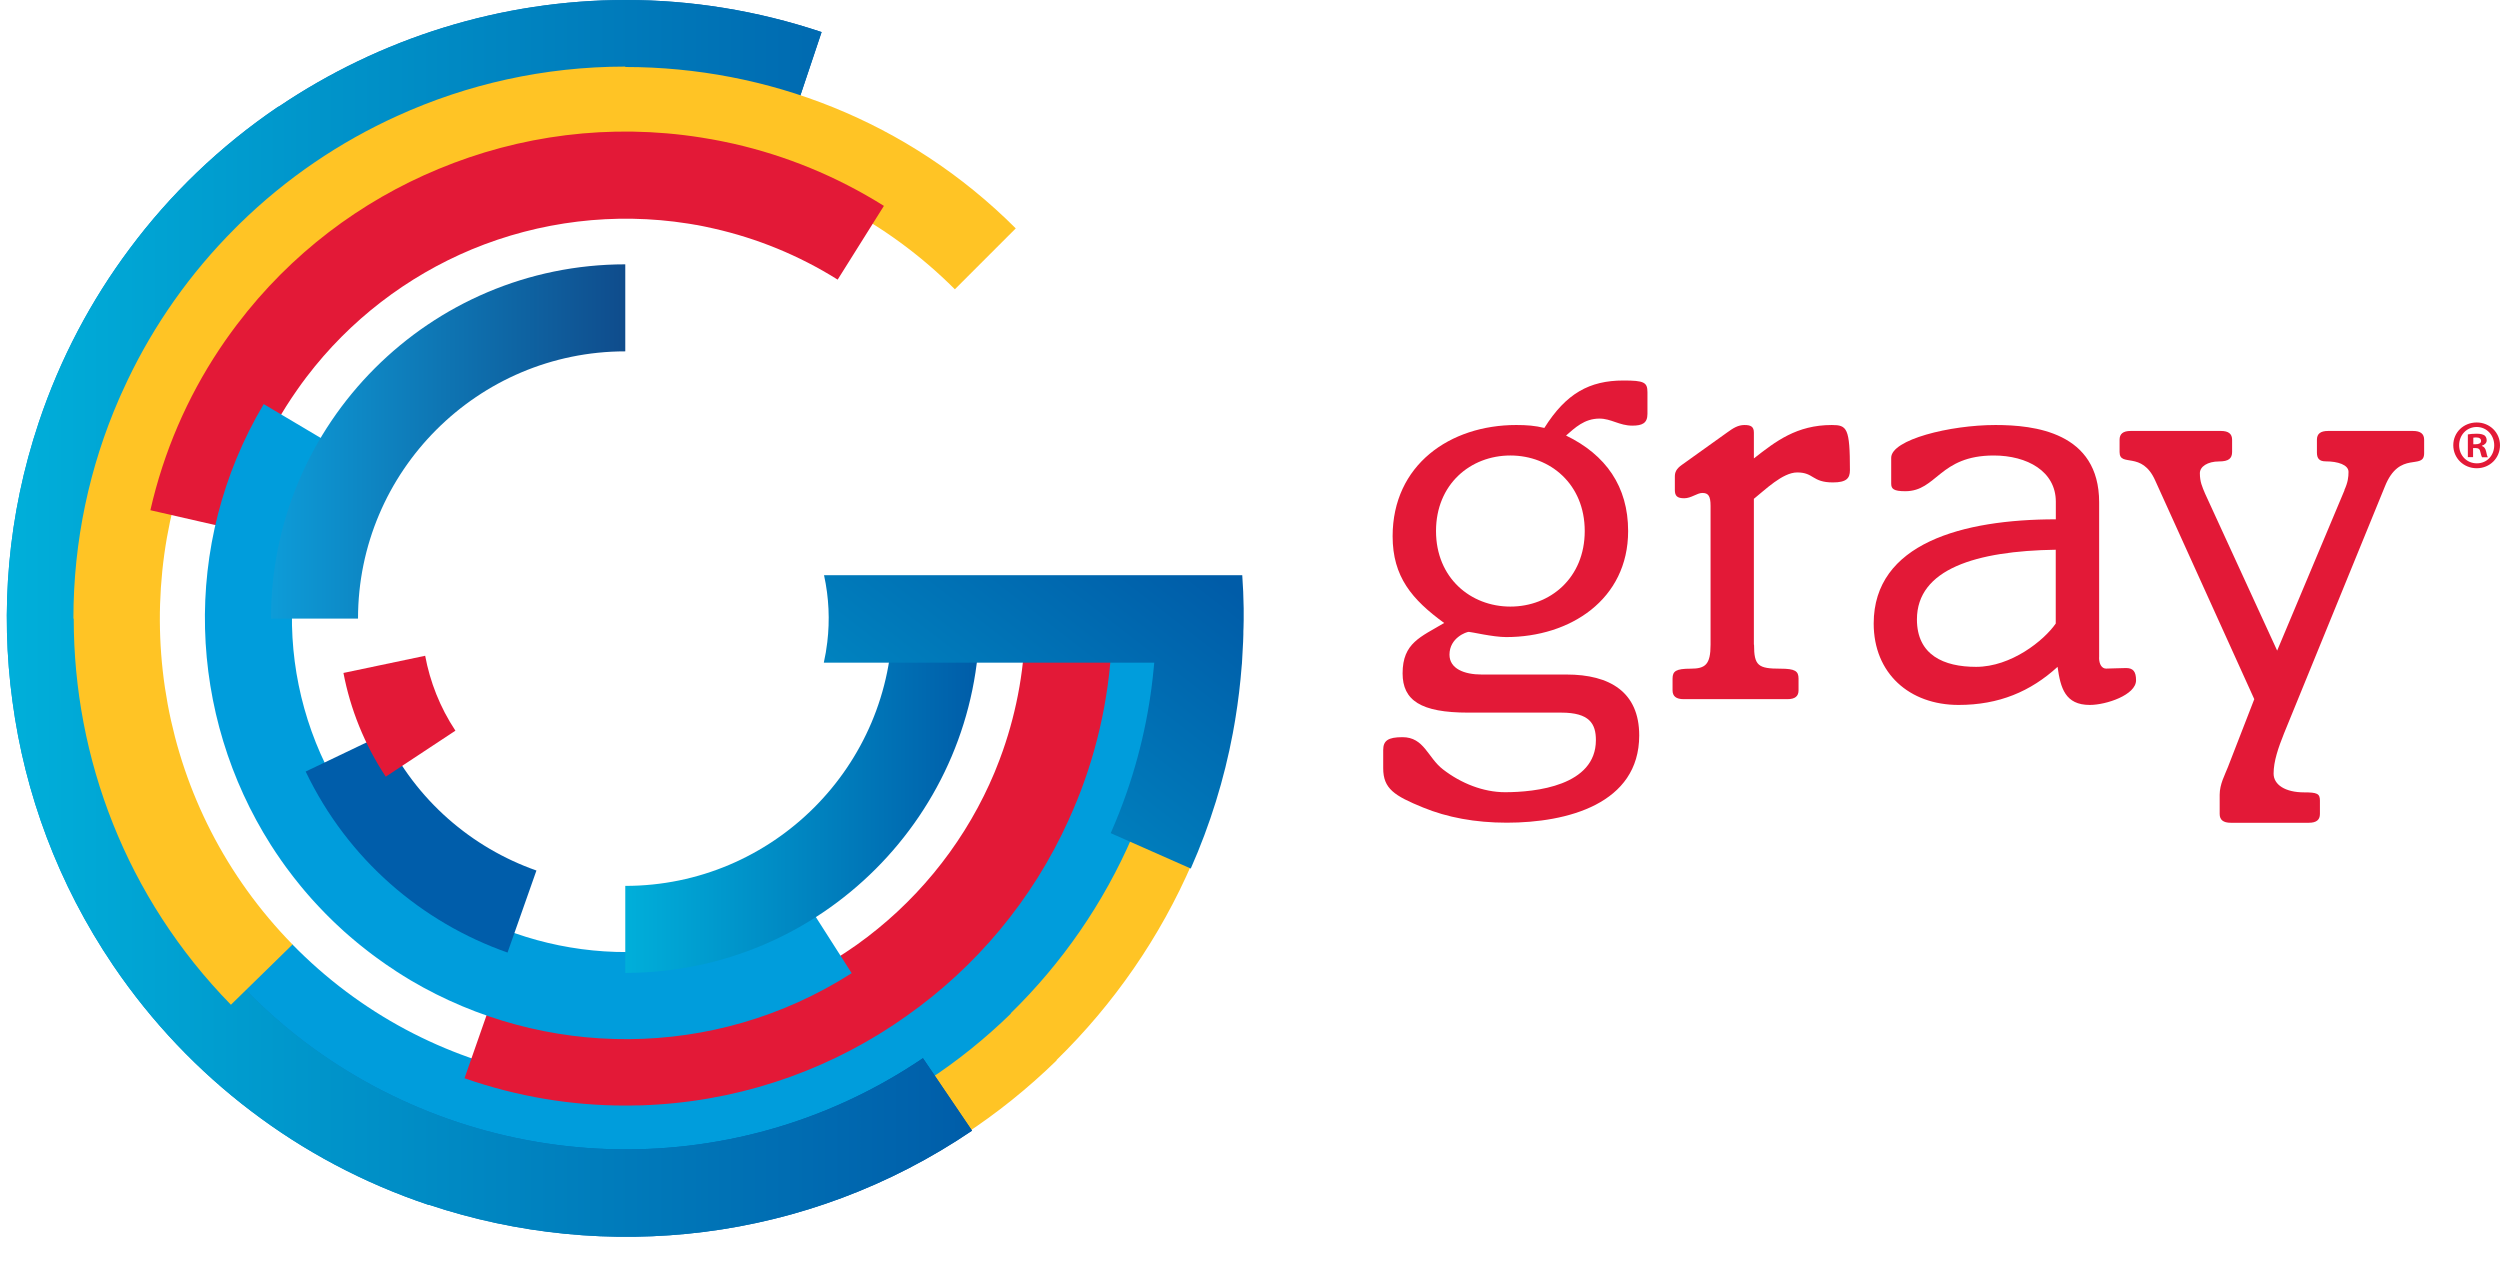
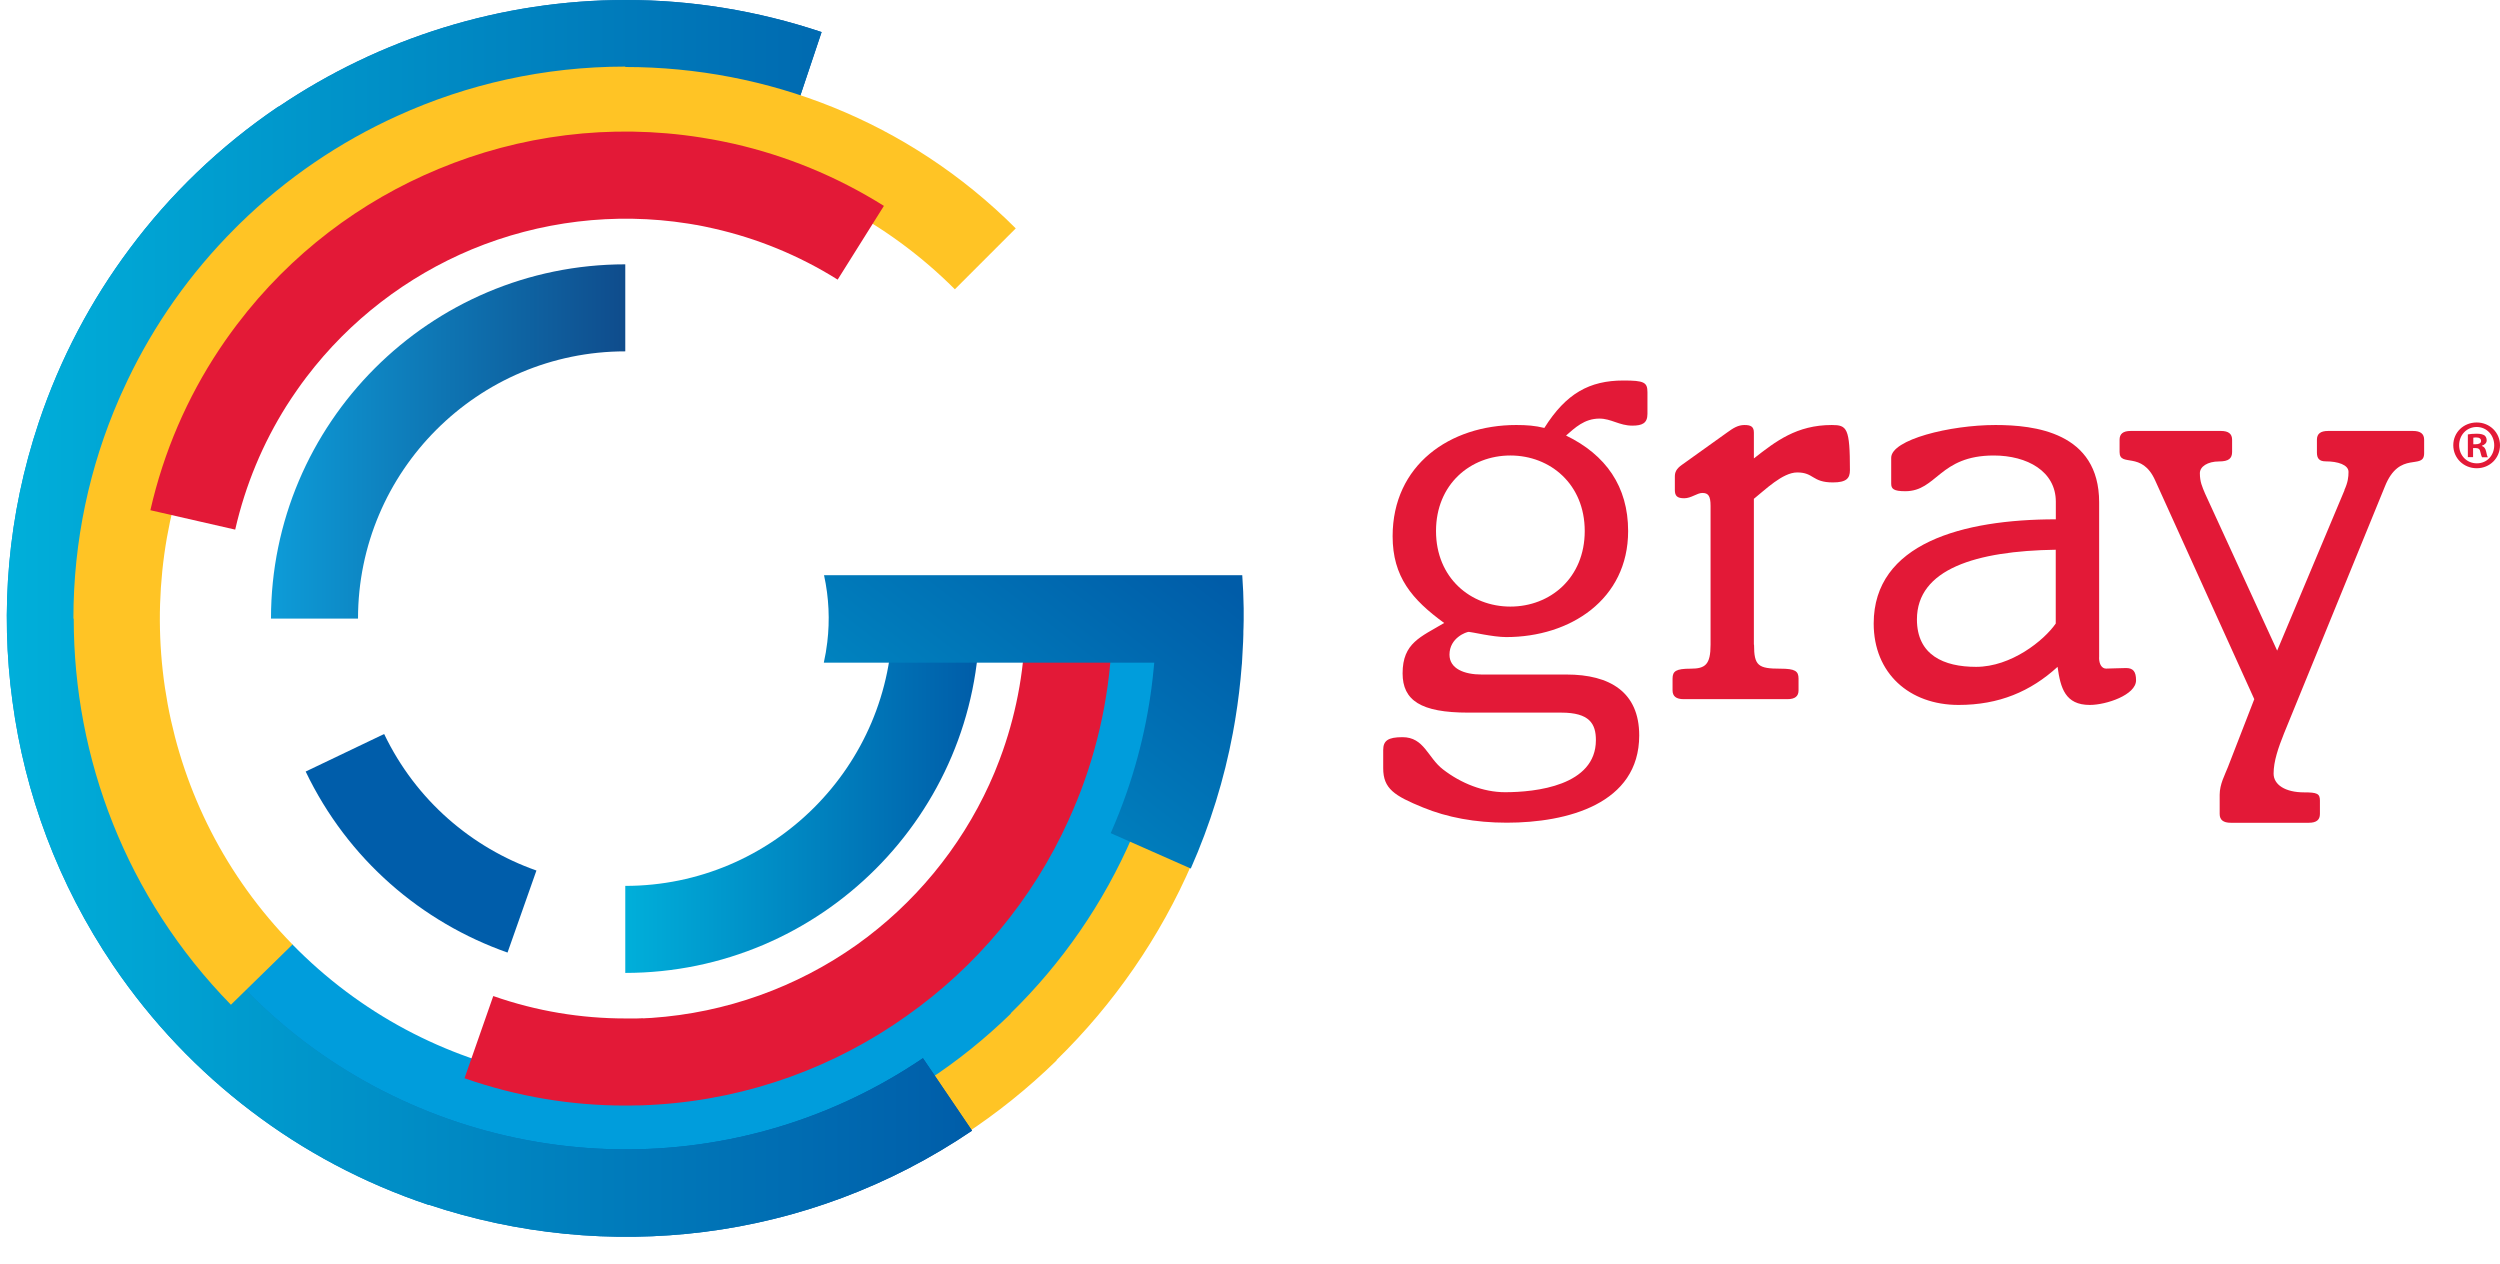
<svg xmlns="http://www.w3.org/2000/svg" xmlns:xlink="http://www.w3.org/1999/xlink" viewBox="0 0 315.7 159.57" id="Layer_2">
  <defs>
    <style>.cls-1{clip-path:url(#clippath);}.cls-2{fill:none;}.cls-2,.cls-3,.cls-4,.cls-5,.cls-6,.cls-7,.cls-8,.cls-9,.cls-10,.cls-11{stroke-width:0px;}.cls-3{fill:url(#linear-gradient);}.cls-12{clip-path:url(#clippath-1);}.cls-13{clip-path:url(#clippath-4);}.cls-14{clip-path:url(#clippath-3);}.cls-15{clip-path:url(#clippath-2);}.cls-16{clip-path:url(#clippath-7);}.cls-17{clip-path:url(#clippath-8);}.cls-18{clip-path:url(#clippath-6);}.cls-19{clip-path:url(#clippath-5);}.cls-20{clip-path:url(#clippath-9);}.cls-21{clip-path:url(#clippath-20);}.cls-22{clip-path:url(#clippath-21);}.cls-23{clip-path:url(#clippath-23);}.cls-24{clip-path:url(#clippath-22);}.cls-25{clip-path:url(#clippath-14);}.cls-26{clip-path:url(#clippath-13);}.cls-27{clip-path:url(#clippath-12);}.cls-28{clip-path:url(#clippath-10);}.cls-29{clip-path:url(#clippath-15);}.cls-30{clip-path:url(#clippath-17);}.cls-31{clip-path:url(#clippath-16);}.cls-32{clip-path:url(#clippath-19);}.cls-33{clip-path:url(#clippath-11);}.cls-34{clip-path:url(#clippath-18);}.cls-4{fill:url(#linear-gradient-4);}.cls-5{fill:url(#linear-gradient-2);}.cls-6{fill:url(#linear-gradient-3);}.cls-7{fill:url(#linear-gradient-5);}.cls-8{fill:#e31937;}.cls-9{fill:#009ddc;}.cls-10{fill:#ffc425;}.cls-11{fill:#005daa;}</style>
    <clipPath id="clippath">
      <rect height="77.75" width="133.44" y="78.29" x="23.44" class="cls-2" />
    </clipPath>
    <clipPath id="clippath-1">
      <rect height="77.75" width="133.44" y="78.29" x="23.44" class="cls-2" />
    </clipPath>
    <clipPath id="clippath-2">
      <rect height="159.56" width="157.07" y="0" class="cls-2" />
    </clipPath>
    <clipPath id="clippath-3">
      <rect height="69.67" width="119.59" y="78.15" x="29.08" class="cls-2" />
    </clipPath>
    <clipPath id="clippath-4">
      <rect height="69.67" width="119.59" y="78.15" x="29.08" class="cls-2" />
    </clipPath>
    <linearGradient gradientUnits="userSpaceOnUse" gradientTransform="translate(0 -673.42) scale(1 -1)" y2="-751.51" x2="122.75" y1="-751.51" x1=".86" id="linear-gradient">
      <stop stop-color="#0d9cd8" offset="0" />
      <stop stop-color="#0255a3" offset="1" />
    </linearGradient>
    <clipPath id="clippath-5">
      <path d="m35.19,13.48l-.02-.03c-7.43,5.03-13.72,11.13-18.8,17.96-4.85,6.49-8.76,13.83-11.47,21.92C.97,65.07,0,77.1,1.58,88.61c1.55,11.58,5.73,22.99,12.71,33.3,4.9,7.23,10.81,13.38,17.41,18.39,6.62,5.04,14.15,9.09,22.47,11.87v-.03c22.3,7.43,47.68,4.8,68.58-9.36l-6.2-9.15c-24.39,16.52-55.86,14.77-78.13-2.11-14.22-10.81-23.49-26.91-25.89-44.42-2.32-17.34,2.23-35.14,12.85-49.28C42.26,15.41,72.21,5.16,100.24,14.54l3.51-10.49c-8.19-2.74-16.52-4.05-24.72-4.05-15.77,0-31.04,4.82-43.84,13.47" class="cls-2" />
    </clipPath>
    <linearGradient gradientUnits="userSpaceOnUse" gradientTransform="translate(56182.78 82212.72) scale(183.63)" y2="-447.27" x2="-305.28" y1="-447.27" x1="-305.95" id="linear-gradient-2">
      <stop stop-color="#00afda" offset="0" />
      <stop stop-color="#005ca8" offset="1" />
    </linearGradient>
    <clipPath id="clippath-6">
      <rect height="159.56" width="157.07" y="0" class="cls-2" />
    </clipPath>
    <clipPath id="clippath-7">
      <rect height="118.47" width="119" y="8.41" x="9.25" class="cls-2" />
    </clipPath>
    <clipPath id="clippath-8">
      <rect height="118.47" width="119" y="8.41" x="9.25" class="cls-2" />
    </clipPath>
    <clipPath id="clippath-9">
      <rect height="50.28" width="92.63" y="16.6" x="18.99" class="cls-2" />
    </clipPath>
    <clipPath id="clippath-10">
      <rect height="61.46" width="81.82" y="78.16" x="58.65" class="cls-2" />
    </clipPath>
    <clipPath id="clippath-11">
      <rect height="61.46" width="81.82" y="78.16" x="58.65" class="cls-2" />
    </clipPath>
    <clipPath id="clippath-12">
      <rect height="80.2" width="81.68" y="51.01" x="25.86" class="cls-2" />
    </clipPath>
    <clipPath id="clippath-13">
-       <rect height="80.2" width="81.68" y="51.01" x="25.86" class="cls-2" />
-     </clipPath>
+       </clipPath>
    <clipPath id="clippath-14">
      <rect height="44.74" width="44.74" y="33.38" x="34.22" class="cls-2" />
    </clipPath>
    <clipPath id="clippath-15">
      <rect height="44.74" width="44.74" y="33.38" x="34.22" class="cls-2" />
    </clipPath>
    <linearGradient gradientUnits="userSpaceOnUse" gradientTransform="translate(0 -673.42) scale(1 -1)" y2="-729.17" x2="78.96" y1="-729.17" x1="34.22" id="linear-gradient-3">
      <stop stop-color="#0d9cd8" offset="0" />
      <stop stop-color="#0f4c8c" offset="1" />
    </linearGradient>
    <clipPath id="clippath-16">
      <rect height="44.74" width="44.74" y="78.11" x="78.96" class="cls-2" />
    </clipPath>
    <clipPath id="clippath-17">
      <rect height="44.74" width="44.74" y="78.11" x="78.96" class="cls-2" />
    </clipPath>
    <linearGradient xlink:href="#linear-gradient-2" gradientTransform="translate(0 -673.42) scale(1 -1)" y2="-773.91" x2="123.7" y1="-773.91" x1="78.96" id="linear-gradient-4" />
    <clipPath id="clippath-18">
      <rect height="27.6" width="29.14" y="92.69" x="38.61" class="cls-2" />
    </clipPath>
    <clipPath id="clippath-19">
      <rect height="27.6" width="29.14" y="92.69" x="38.61" class="cls-2" />
    </clipPath>
    <clipPath id="clippath-20">
      <path d="m150.73,72.64h-46.67c.62,2.84.74,5.69.41,8.45-.1.88-.25,1.74-.44,2.59h41.73c-.02.24-.04.48-.07.71-.03.39-.07.78-.12,1.17-.21,1.88-.5,3.77-.88,5.66h0c-.59,2.96-1.39,5.92-2.41,8.86h0c-.6,1.72-1.27,3.43-2.02,5.13l10.11,4.47c2.47-5.59,4.23-11.32,5.31-17.08,0-.04.02-.08.02-.12.06-.31.11-.63.17-.95.04-.23.08-.47.12-.7,0-.04,0-.09.02-.13.36-2.2.62-4.4.79-6.6,0-.1.02-.2.03-.3,0-.18.02-.35.03-.53.05-.75.09-1.49.12-2.23,0-.3.02-.61.03-.91,0-.29,0-.58.02-.88,0-.31.02-.63.02-.94v-.17h0v-1.32c-.02-1.41-.08-2.81-.18-4.2h-6.14v.02Z" class="cls-2" />
    </clipPath>
    <linearGradient xlink:href="#linear-gradient-2" gradientTransform="translate(0 -673.42) scale(1 -1)" y2="-742.01" x2="148.08" y1="-807.97" x1="96.89" id="linear-gradient-5" />
    <clipPath id="clippath-21">
      <rect height="159.56" width="157.07" y="0" class="cls-2" />
    </clipPath>
    <clipPath id="clippath-22">
-       <rect height="15.26" width="14.14" y="82.81" x="43.37" class="cls-2" />
-     </clipPath>
+       </clipPath>
    <clipPath id="clippath-23">
      <rect height="15.26" width="14.14" y="82.81" x="43.37" class="cls-2" />
    </clipPath>
  </defs>
  <g id="Layer_2-2">
    <g class="cls-1">
      <g class="cls-12">
        <path d="m156.88,78.3h-12.14c-.02,27.27-16.75,50.7-40.49,60.58-24.06,9.95-52.85,4.97-72.12-14.77l-8.69,8.48c15.2,15.57,35.4,23.39,55.61,23.4v.04c10.56,0,20.63-2.11,29.82-5.93,8.9-3.68,17.26-9.07,24.57-16.2l-.03-.03c14.46-14.12,23.46-33.82,23.47-55.58" class="cls-10" />
      </g>
    </g>
    <g class="cls-15">
      <g class="cls-14">
        <g class="cls-13">
          <path d="m148.67,78.16h-10.88c-.02,24.44-15.01,45.43-36.29,54.29-21.57,8.92-47.36,4.46-64.63-13.24l-7.79,7.6c13.62,13.96,31.72,20.96,49.84,20.97v.04c9.46,0,18.49-1.89,26.72-5.31,7.98-3.29,15.47-8.13,22.02-14.52l-.03-.03c12.96-12.66,21.02-30.31,21.04-49.81" class="cls-9" />
        </g>
      </g>
    </g>
    <path d="m35.19,13.48l-.02-.03c-7.43,5.03-13.72,11.13-18.8,17.96-4.85,6.49-8.76,13.83-11.47,21.92C.97,65.07,0,77.1,1.58,88.61c1.55,11.58,5.73,22.99,12.71,33.3,4.9,7.23,10.81,13.38,17.41,18.39,6.62,5.04,14.15,9.09,22.47,11.87v-.03c22.3,7.43,47.68,4.8,68.58-9.36l-6.2-9.15c-24.39,16.52-55.86,14.77-78.13-2.11-14.22-10.81-23.49-26.91-25.89-44.42-2.32-17.34,2.23-35.14,12.85-49.28C42.26,15.41,72.21,5.16,100.24,14.54l3.51-10.49c-8.19-2.74-16.52-4.05-24.72-4.05-15.77,0-31.04,4.82-43.84,13.47" class="cls-3" />
    <g class="cls-19">
      <rect height="159.56" width="122.75" y="0" class="cls-5" />
    </g>
    <g class="cls-18">
      <g class="cls-16">
        <g class="cls-17">
          <path d="m78.96,8.45v-.04c-10.25,0-20,2.23-28.77,6.22-7.22,3.27-14,7.82-19.98,13.68h0c-.12.11-.23.22-.34.34-.06.06-.13.12-.19.19h0c-5.71,5.71-10.22,12.18-13.53,19.09h0c-.2.42-.38.82-.57,1.23-.1.22-.2.43-.3.65-.08.2-.17.39-.26.59-3.7,8.5-5.75,17.88-5.75,27.72h.04c0,17.6,6.6,35.21,19.85,48.76l7.78-7.61c-16.93-17.3-21-42.47-12.34-63.56,0-.02.02-.05.03-.07.13-.31.26-.61.39-.91.09-.21.19-.43.28-.64.05-.11.1-.23.15-.34,5.9-12.9,16.32-23.31,29.23-29.19.16-.07.32-.14.48-.21.21-.1.43-.19.65-.29,21.46-9.16,47.29-5.01,64.77,12.47l7.69-7.69c-13.59-13.59-31.44-20.38-49.29-20.38" class="cls-10" />
        </g>
      </g>
      <g class="cls-20">
        <path d="m87.93,28.4c.26.05.52.1.77.15.11.02.23.04.34.07.37.08.73.15,1.1.24,5.4,1.22,10.69,3.35,15.64,6.45l5.84-9.31c-6.01-3.77-12.43-6.36-18.98-7.85h0c-.47-.11-.94-.21-1.41-.3-.12-.02-.23-.04-.35-.07-.34-.07-.68-.13-1.01-.19-.26-.05-.52-.09-.78-.13-.18-.03-.35-.06-.53-.09-11.56-1.83-22.98-.28-33.19,3.97-9.81,4.06-18.66,10.69-25.42,19.61-.02.03-.04.06-.07.09-.23.31-.46.62-.69.93-.13.18-.26.35-.38.53-.13.18-.26.37-.39.55-.22.31-.43.63-.64.94-.05.07-.09.14-.14.21-3.98,6-6.96,12.81-8.65,20.23l10.71,2.45h0c1.3-5.68,3.51-10.91,6.45-15.59.22-.35.44-.69.67-1.03.04-.05.07-.11.11-.16.18-.27.36-.53.54-.79.1-.15.21-.3.31-.44.11-.15.21-.3.32-.45.18-.25.37-.5.56-.75.02-.03.04-.06.06-.08,5.43-7.14,12.66-12.68,20.86-16.1,8.56-3.55,18.03-4.72,27.29-3.26.13.02.25.04.38.06.23.04.46.08.69.12" class="cls-8" />
      </g>
      <g class="cls-28">
        <g class="cls-33">
          <path d="m81.22,128.58c-.26,0-.52.02-.79.03-.12,0-.23,0-.35,0-.37,0-.75,0-1.12,0-5.54,0-11.16-.9-16.67-2.83l-3.63,10.38c6.69,2.34,13.53,3.45,20.25,3.45h0c.48,0,.96,0,1.44-.02h.35c.34,0,.69-.02,1.03-.04.26,0,.52-.02.79-.04.18,0,.36-.02.53-.03,11.68-.77,22.48-4.81,31.48-11.22,8.67-6.13,15.83-14.55,20.44-24.76,0-.03.03-.07.04-.1.16-.35.31-.71.47-1.06.09-.2.17-.4.25-.6.09-.21.17-.41.26-.62.14-.35.28-.71.42-1.06.03-.08.06-.16.09-.23,2.55-6.74,3.95-14.03,3.96-21.65h-10.99c0,5.81-1.01,11.41-2.83,16.62-.14.39-.28.77-.42,1.15-.02.06-.04.12-.07.18-.11.3-.23.59-.35.89-.07.17-.13.33-.2.5-.07.17-.14.34-.22.51-.12.29-.25.58-.38.86,0,.03-.03.06-.04.1-3.72,8.16-9.54,15.17-16.77,20.32-7.56,5.36-16.54,8.59-25.89,9.23-.13,0-.26.02-.39.02-.23,0-.47.03-.7.04" class="cls-8" />
        </g>
      </g>
      <g class="cls-27">
        <g class="cls-26">
          <path d="m107.54,122.88l-5.91-9.26h0c-13.92,8.89-31.14,8.54-44.43.56-.49-.29-.97-.59-1.44-.91-.1-.06-.19-.13-.29-.19-.51-.34-1-.69-1.49-1.05-.07-.05-.14-.11-.21-.16-.5-.37-.99-.76-1.47-1.15-.06-.05-.12-.1-.18-.15-.48-.4-.95-.8-1.41-1.22-.06-.05-.12-.11-.18-.16-.45-.42-.9-.84-1.33-1.27-.06-.06-.12-.12-.18-.18-.43-.43-.85-.88-1.25-1.32-.06-.07-.12-.13-.17-.19-.41-.45-.8-.91-1.19-1.38-.05-.06-.1-.12-.15-.18-.39-.48-.77-.98-1.14-1.48-.03-.04-.06-.08-.09-.12-9.68-13.21-11.15-31.48-2.28-46.43l-9.45-5.61c-10.56,17.79-9.5,39.31.91,55.68h0c.41.64.82,1.26,1.25,1.87.01.02.03.04.04.06.21.3.42.59.63.88.06.08.12.16.18.24.18.25.37.5.56.74.09.12.17.23.26.34.17.22.35.44.52.65.11.13.21.27.32.4.16.2.33.4.5.6.12.14.24.28.37.43.16.19.32.37.49.56.13.15.26.29.39.43.16.18.33.36.5.54.13.14.27.28.4.42.17.18.34.35.51.53.13.14.27.28.41.41.18.17.35.35.53.52.14.13.27.26.41.39.18.17.37.34.55.51.14.13.28.25.41.38.19.17.38.34.57.5.14.12.28.24.42.36.19.16.39.33.58.49.15.12.29.24.44.36.19.15.38.31.58.46.16.12.31.25.47.37.18.14.37.28.55.42.17.13.35.26.53.39.16.12.33.24.5.36.2.15.41.29.62.44.13.09.26.18.4.27.25.17.5.34.75.5.07.05.15.1.22.15.59.38,1.19.76,1.8,1.12h0c16.7,9.87,38.24,10.23,55.68-.91" class="cls-9" />
        </g>
      </g>
      <g class="cls-25">
        <g class="cls-29">
          <path d="m34.22,78.12c0-24.67,20.07-44.74,44.74-44.74v10.99c-18.61,0-33.75,15.14-33.75,33.75h-10.99Z" class="cls-6" />
        </g>
      </g>
      <g class="cls-31">
        <g class="cls-30">
          <path d="m123.7,78.11c0,24.67-20.07,44.74-44.74,44.75v-10.99c18.61,0,33.75-15.14,33.75-33.75h10.99Z" class="cls-4" />
        </g>
      </g>
      <g class="cls-34">
        <g class="cls-32">
          <path d="m64.09,120.29c-10.81-3.81-20.16-11.73-25.49-22.86l9.91-4.74c4.02,8.39,11.08,14.37,19.23,17.24,0,0-3.65,10.36-3.65,10.36Z" class="cls-11" />
        </g>
      </g>
    </g>
    <g class="cls-21">
      <rect height="37.06" width="53.03" y="72.64" x="104.04" class="cls-7" />
    </g>
    <g class="cls-22">
      <g class="cls-24">
        <g class="cls-23">
          <path d="m53.69,82.81c.61,3.28,1.86,6.5,3.82,9.46l-8.8,5.81c-2.7-4.1-4.47-8.55-5.34-13.1l10.32-2.17Z" class="cls-8" />
        </g>
      </g>
    </g>
    <path d="m197.83,85.18c5.47,0,9.17,2.22,9.17,7.69,0,8.65-9.1,11.02-16.72,11.02-4,0-7.54-.67-10.58-1.92-3.62-1.48-5.03-2.37-5.03-4.96v-2.29c0-1.18.59-1.63,2.44-1.63,2.74,0,3.18,2.59,5.11,4.07,2.29,1.77,5.1,2.88,7.84,2.88,3.85,0,11.47-.81,11.47-6.58,0-2.07-.81-3.47-4.37-3.47h-11.76c-5.99,0-8.28-1.55-8.28-4.96,0-3.85,2.29-4.59,5.25-6.36-4.07-2.96-6.51-5.84-6.51-10.95,0-9.02,7.25-14.05,15.61-14.05,1.33,0,2.37.08,3.55.37,2.74-4.36,5.7-5.99,9.99-5.99,2.59,0,3.03.22,3.03,1.48v2.74c0,1.18-.67,1.48-1.92,1.48-1.63,0-2.66-.89-4.14-.89-1.92,0-3.11,1.18-4.22,2.14,5.03,2.44,7.84,6.44,7.84,12.06,0,8.65-7.32,13.39-15.39,13.39-1.7,0-4.44-.66-4.73-.66s-2.44.74-2.44,2.88c0,1.77,1.85,2.51,4.07,2.51h10.72,0Zm-7.1-8.58c5.03,0,9.39-3.62,9.39-9.54s-4.36-9.54-9.39-9.54-9.39,3.62-9.39,9.54,4.37,9.54,9.39,9.54Z" class="cls-8" />
    <path d="m221.5,81.41c0,2.66.52,3.03,3.33,3.03,1.85,0,2.29.3,2.29,1.26v1.48c0,.74-.44,1.11-1.41,1.11h-13.09c-.96,0-1.41-.37-1.41-1.11v-1.48c0-.96.44-1.26,2.29-1.26s2.51-.52,2.51-3.03v-17.53c0-1.26-.29-1.63-1.04-1.63-.66,0-1.4.67-2.29.67s-1.18-.3-1.18-1.04v-1.7c0-.52.15-.96.89-1.48l5.69-4.07c.81-.59,1.41-.96,2.22-.96s1.18.22,1.18.96v3.26c2.74-2.15,5.4-4.22,9.84-4.22,1.92,0,2.29.37,2.29,5.7,0,1.03-.44,1.55-2.15,1.55-2.66,0-2.37-1.26-4.51-1.26-1.85,0-4.07,2.22-5.47,3.33v18.42h.02Z" class="cls-8" />
    <path d="m265.07,83.03c0,.89.37,1.4.89,1.4.74,0,1.63-.07,2.52-.07s1.26.44,1.26,1.55c0,1.85-3.77,3.11-5.84,3.11-3.11,0-3.7-2.14-4.07-4.81-3.4,3.11-7.4,4.81-12.5,4.81-6.21,0-10.72-3.99-10.72-10.28,0-10.13,11.24-13.16,23-13.16v-2.22c0-3.85-3.62-5.84-7.84-5.84-6.88,0-7.17,4.51-11.17,4.51-1.48,0-1.78-.3-1.78-.96v-3.26c0-2.29,7.4-4.14,13.17-4.14,4.88,0,13.09.89,13.09,9.76v19.6h-.01Zm-5.47-13.61c-10.06.15-17.53,2.44-17.53,8.8,0,4.51,3.4,5.99,7.47,5.99,4.44,0,8.58-3.33,10.06-5.47v-9.32Z" class="cls-8" />
    <path d="m296.05,61.88c.44-.96.52-1.63.52-2.29,0-.89-1.33-1.33-2.88-1.33-.81,0-1.11-.37-1.11-1.11v-1.62c0-.74.44-1.11,1.41-1.11h10.72c.96,0,1.41.37,1.41,1.11v1.7c0,2.22-3.11-.45-4.96,4.21l-12.72,31.14c-.74,1.85-1.33,3.55-1.33,5.11,0,1.41,1.48,2.37,3.85,2.37,1.63,0,2,.15,2,1.03v1.7c0,.74-.44,1.11-1.41,1.11h-9.84c-.96,0-1.41-.37-1.41-1.11v-2.44c0-1.33.67-2.52,1.04-3.48l3.33-8.58-12.5-27.59c-1.7-3.84-4.51-1.63-4.51-3.62v-1.55c0-.74.44-1.11,1.41-1.11h11.39c.96,0,1.41.37,1.41,1.11v1.55c0,.81-.44,1.19-1.63,1.19-1.48,0-2.44.66-2.44,1.48,0,1.11.29,1.7.66,2.59l9.1,19.82,8.51-20.27h-.02Z" class="cls-8" />
    <path d="m315.7,56.22c0,1.63-1.28,2.91-2.94,2.91s-2.96-1.28-2.96-2.91,1.31-2.87,2.96-2.87,2.94,1.28,2.94,2.87Zm-5.16,0c0,1.28.94,2.29,2.24,2.29s2.19-1.02,2.19-2.28-.93-2.31-2.21-2.31-2.22,1.03-2.22,2.29h0Zm1.77,1.51h-.67v-2.87c.26-.05.63-.09,1.1-.09.54,0,.79.09,1,.21.16.12.28.35.28.63,0,.32-.25.56-.6.67v.04c.28.1.44.31.53.7.09.44.14.61.21.72h-.72c-.09-.1-.14-.37-.23-.7-.05-.32-.23-.46-.6-.46h-.31v1.15h.01Zm.02-1.63h.31c.37,0,.67-.12.67-.42,0-.26-.19-.44-.61-.44-.18,0-.3.02-.37.03v.82h0Z" class="cls-8" />
  </g>
</svg>